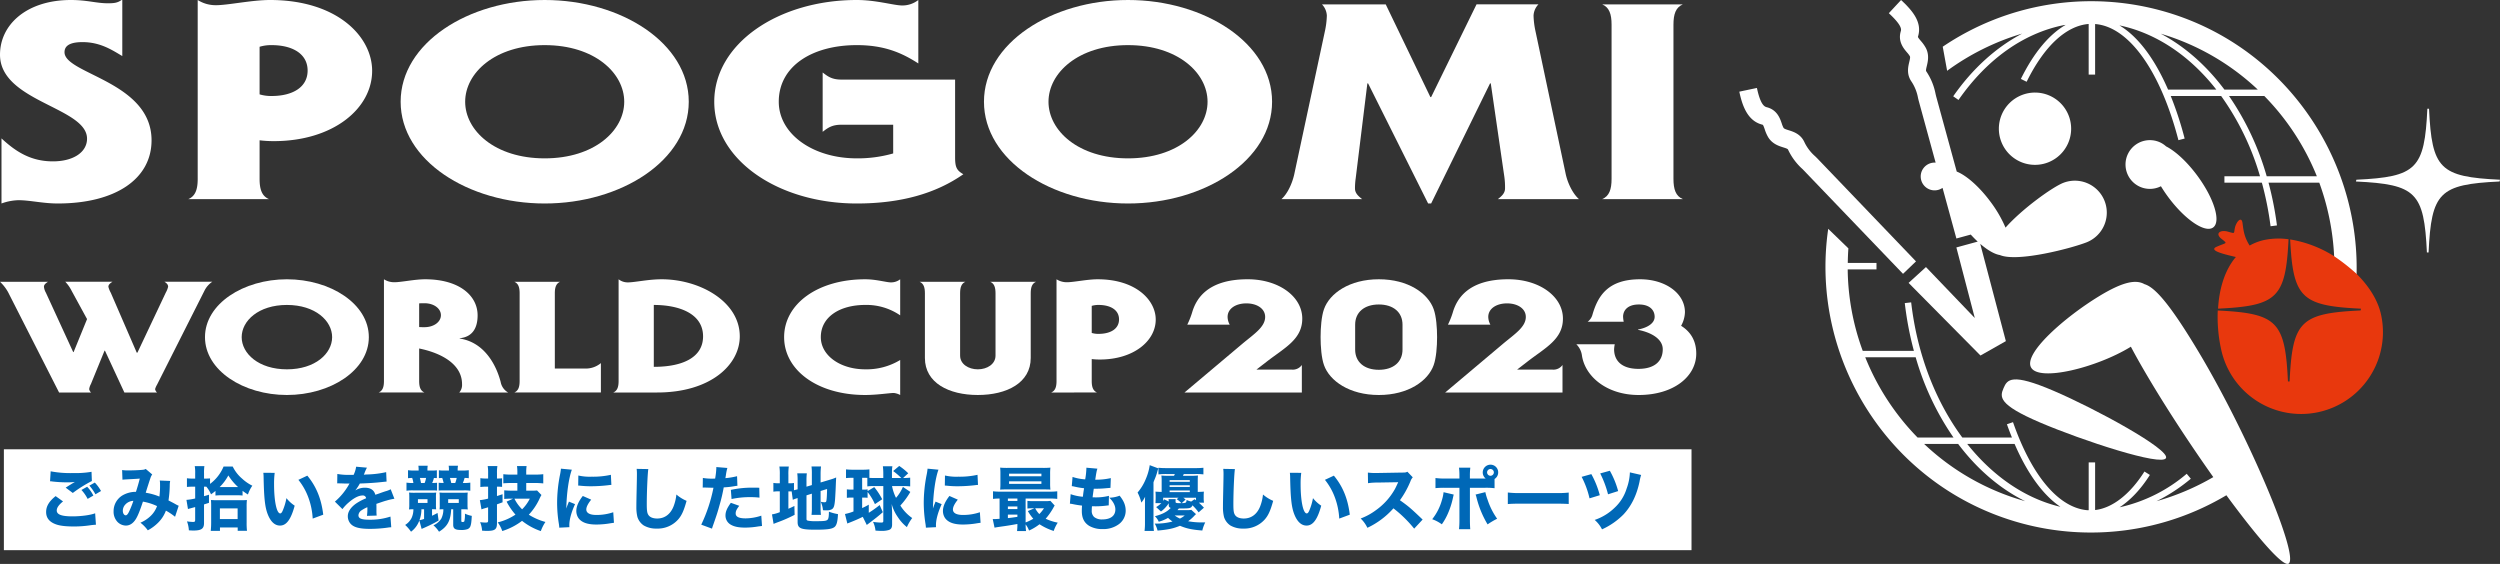
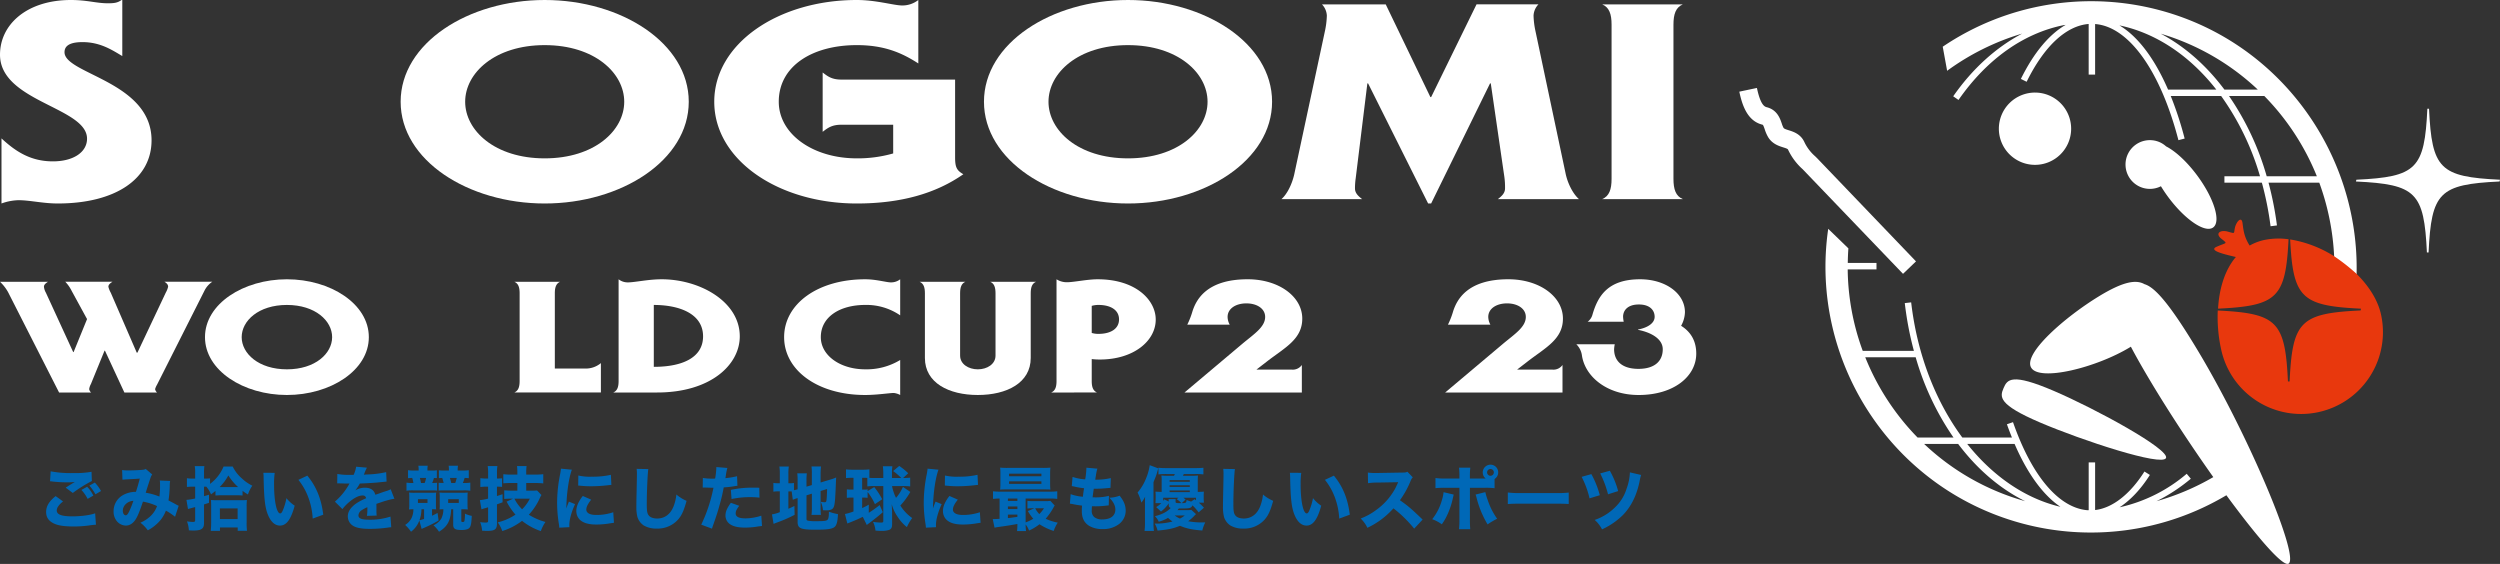
<svg xmlns="http://www.w3.org/2000/svg" width="1288.787" height="290.704" viewBox="0 0 1288.787 290.704">
  <rect x="0" y="0" width="1288.787" height="290.704" fill="#333333" stroke="none" />
  <g id="グループ_1105" data-name="グループ 1105" transform="translate(-77 -562.383)">
    <g id="グループ_1094" data-name="グループ 1094" transform="translate(897.12 522.383)">
      <path id="パス_726" data-name="パス 726" d="M248.047,79.021a18.631,18.631,0,1,0-24.456,9.8A18.634,18.634,0,0,0,248.047,79.021Z" transform="translate(-1.963 34.662)" fill="#fff" />
      <path id="パス_727" data-name="パス 727" d="M252.864,63.66a12.41,12.41,0,0,0-3.339-2.176,12.565,12.565,0,1,0,.686,22.724c1.113,1.832,2.345,3.69,3.719,5.541,8.687,11.731,19.084,18.756,23.217,15.692s.44-15.053-8.247-26.781C263.581,71.483,257.633,66.081,252.864,63.66Z" transform="translate(43.663 51.801)" fill="#fff" />
      <path id="パス_728" data-name="パス 728" d="M349.757,102.8c-4.4-2.5-11.039-1.318-23.34,6.16-17.381,10.569-39.459,29.656-35.048,36.912s33.65-.056,51.028-10.625c.123-.073.222-.146.338-.219,2.633,4.991,5.991,10.92,10.254,18.047,9.532,15.941,21.154,33.554,32.242,49.18a126.439,126.439,0,0,1-29.275,12.423,89.185,89.185,0,0,0,17.689-11.592l-2.123-2.544a79.959,79.959,0,0,1-34.607,17.285c5.611-3.683,10.969-9.3,15.623-16.683l-2.8-1.765c-7.432,11.787-16.587,18.845-25.433,19.856V194.686h-3.312V219.33c-.255,0-.51-.01-.765-.013C305.5,218,291.644,201.651,281.973,173.926l-3.13,1.09c.828,2.371,1.7,4.633,2.587,6.843H255.851c-13.665-18.484-23.24-42.606-26.374-69.685l-3.289.381a170.05,170.05,0,0,0,4.7,24.625H204.512a125.12,125.12,0,0,1-7.753-42.013H211.6V91.854h-14.8c.04-2.5.126-5,.318-7.508l-10.4-10.082c-9.777,67.247,31.845,133.054,99.013,151.627A136.511,136.511,0,0,0,391.979,211.61c15.715,21.419,29.135,37,32.044,35.266,5.829-3.458-20.776-66.379-46.2-108.892C362.558,112.461,354.967,104.311,349.757,102.8ZM282.8,185.17c6.618,15.335,14.729,26.4,23.618,32.4-18.19-4.292-34.836-15.808-48.038-32.4Zm-50.992-44.679a140.9,140.9,0,0,0,19.5,41.367H232.787a126.406,126.406,0,0,1-26.973-41.367Zm4.365,44.679h17.537c9.727,12.927,21.465,23.038,34.524,29.5A124.665,124.665,0,0,1,236.172,185.17Z" transform="translate(-64.363 83.697)" fill="#fff" />
      <path id="パス_729" data-name="パス 729" d="M213.655,102.207c-1.928,4.511-2.855,8.439,18.816,17.709s63,22.823,64.935,18.312-36.276-25.373-57.947-34.644S215.586,97.7,213.655,102.207Z" transform="translate(-0.916 137.885)" fill="#fff" />
      <path id="パス_730" data-name="パス 730" d="M305.544,55.575h-.858c-1.461,31.02-5.557,35.117-36.588,36.588l-.239.917c31.031,1.471,35.127,5.568,36.591,36.591h.858c1.461-31.024,5.558-35.121,36.588-36.591l.235-.917C311.1,90.692,307,86.6,305.544,55.575Z" transform="translate(126.535 40.487)" fill="#fff" />
      <path id="パス_731" data-name="パス 731" d="M262.968,141.748,212.062,88.63c-.318-.325-.679-.676-1.066-1.05a22.637,22.637,0,0,1-5.458-7.094c-1.891-4.365-5.7-5.564-8.224-6.356-1.447-.457-2.348-.765-2.63-1.225a12.479,12.479,0,0,1-.931-2.279c-.9-2.636-2.411-7.055-7.81-8.379-1.308-.325-3.252-1.7-4.981-9.91l-9.078,1.914c1.461,6.915,4.123,15.1,11.847,17,.328.083.477.119,1.249,2.378a19.416,19.416,0,0,0,1.812,4.147c2.116,3.435,5.5,4.5,7.74,5.2,1.861.583,2.328.808,2.5,1.2a31.287,31.287,0,0,0,7.5,10.052l51.744,53.94Z" transform="translate(-95.363 33.001)" fill="#fff" />
-       <path id="パス_732" data-name="パス 732" d="M201.352,54.668c-1.636,5.316,1.378,8.88,3.18,11.012a12.221,12.221,0,0,1,1.477,1.964c.248.477.05,1.408-.3,2.885-.616,2.567-1.547,6.452,1.225,10.317a22.655,22.655,0,0,1,3.282,8.333c.126.527.242,1.013.371,1.507l8.7,31.805a7.157,7.157,0,1,0,3.56,13.006l7.141,26.1,7.4-2.024c1.2,1.308,2.4,2.527,3.587,3.627l-11,3.011L239.48,202.6,214.3,176.325l-8.956,8.161,37.062,37.439,13.086-7.416-13.215-50.151c3.8,3.279,7.379,5.336,10.138,5.773,9.168,3.862,37.449-3.656,44.845-6.621a16.465,16.465,0,0,0-12.248-30.567c-5.68,2.275-21.177,13.427-29.692,23.052a64.228,64.228,0,0,0-7.691-13.255c-5.866-7.916-12.5-13.672-17.468-15.649L219.545,88.3l-.3-1.252a31.236,31.236,0,0,0-4.773-11.6c-.245-.341-.2-.854.258-2.756.547-2.282,1.371-5.733-.487-9.313a19.757,19.757,0,0,0-2.623-3.68c-1.547-1.828-1.5-1.974-1.4-2.3,2.236-7.277-2.888-13.311-8.76-18.746l-6.3,6.8C201.454,51.287,201.706,53.506,201.352,54.668Z" transform="translate(-41.558 1.352)" fill="#fff" />
      <path id="パス_733" data-name="パス 733" d="M247.093,86.78c-4.2,1.841,2.577,3.617,9.867,5.3-5.77,6.77-8.595,16.434-9.181,26.632,30.553-1.467,34.846-5.591,36.339-35.776a36.7,36.7,0,0,0-12.639.4,26.847,26.847,0,0,0-7.409,2.848c-3.014-4.67-3.223-8.353-3.69-11.648-.536-3.756-3.256-.523-3.912,2.494s.322,3.1-3.57,1.991-6.849.858-3.431,3.63S252.353,84.471,247.093,86.78Z" transform="translate(75.542 80.405)" fill="#e8380d" />
      <path id="パス_734" data-name="パス 734" d="M416.886,179.722c1.567-61.368-38.578-118.845-100.361-135.928A136.665,136.665,0,0,0,203.546,62.3l2.265,12.42a126.661,126.661,0,0,1,38.7-19.183c-13.387,7.055-25.6,18.014-35.564,32.329l2.723,1.891c14.708-21.141,33.676-34.481,54.436-38.611.268-.03.537-.056.8-.086-8.509,4.908-16.431,14.371-23.072,27.854l2.971,1.467c9.048-18.375,20.346-28.854,31.974-29.8V76.682H282.1V50.614c17.282,1.321,33.627,23.966,42.95,59.871l3.206-.831a178.291,178.291,0,0,0-7.167-21.926h26a136.883,136.883,0,0,1,20.021,41.367H348.758v3.312H368.07a164.511,164.511,0,0,1,4.481,22.452l3.289-.424a168.441,168.441,0,0,0-4.342-22.028h26.168a128.26,128.26,0,0,1,7.674,38.333ZM365.97,84.416H348.765c-9.307-12.437-20.472-22.27-32.835-28.821A124.536,124.536,0,0,1,365.97,84.416Zm-46.256,0c-6.958-16.043-15.58-27.437-25.092-33.11,19.1,4.014,36.415,15.8,49.965,33.11Zm50.843,44.679a141.408,141.408,0,0,0-19.419-41.367h18.2a126.361,126.361,0,0,1,27.076,41.367Z" transform="translate(-22.158 1.777)" fill="#fff" />
      <path id="パス_735" data-name="パス 735" d="M306.3,84.517a60.859,60.859,0,0,0-22.571-8.6c1.5,30.166,5.826,34.236,36.542,35.694l-.238.917C289,114,284.905,118.095,283.445,149.118h-.858c-1.454-30.881-5.541-35.078-36.184-36.568a78.514,78.514,0,0,0,1.822,20.4,42.179,42.179,0,1,0,82.313-18.464c-1.682-7.5-6.379-14.742-12.694-20.932A98.637,98.637,0,0,0,306.3,84.517Z" transform="translate(76.762 87.516)" fill="#e8380d" />
    </g>
    <g id="グループ_1104" data-name="グループ 1104">
      <g id="グループ_1093" data-name="グループ 1093" transform="translate(77 562.383)">
        <g id="グループ_1091" data-name="グループ 1091" transform="translate(0 0)">
          <path id="パス_707" data-name="パス 707" d="M212.964,170.977c-5.023-2.959-11.217-7.193-20.5-7.193-7.739,0-9.285,2.683-9.285,5.216,0,11.283,44.867,15.092,44.867,45.4,0,20.021-18.757,32.574-48.344,32.574-7.739,0-14.313-1.695-20.308-1.695a27.476,27.476,0,0,0-8.705,1.695V213.42c7.159,6.624,14.893,11.84,26.5,11.84,10.444,0,17.6-4.653,17.6-11.7,0-16.212-44.867-19.033-44.867-43.288,0-15.649,13.927-28.2,36.554-28.2,8.313,0,13.149,1.689,18.95,1.689,3.1,0,5.029-.138,7.154-1.689h.386Z" transform="translate(-149.92 -142.074)" fill="#fff" />
-           <path id="パス_708" data-name="パス 708" d="M167.507,244.719c3.676-1.551,4.836-5.073,4.836-10.433V142.074a17.183,17.183,0,0,0,9.472,2.677c6.193,0,18.376-2.677,27.848-2.677,34.423,0,52.606,18.751,52.606,36.515,0,19.458-20.115,36.239-50.674,36.239a59.551,59.551,0,0,1-7.347-.425v19.883c0,5.36,1.159,8.882,4.836,10.433Zm36.741-54a20.519,20.519,0,0,0,6.194.845c10.825,0,18.564-4.51,18.564-13.11s-7.739-13.116-18.564-13.116a20.338,20.338,0,0,0-6.194.85Z" transform="translate(-70.426 -142.074)" fill="#fff" />
          <path id="パス_709" data-name="パス 709" d="M335.863,194.525c0,30.172-34.815,52.451-74.266,52.451s-74.261-22.279-74.261-52.451,34.809-52.451,74.261-52.451S335.863,164.347,335.863,194.525Zm-115.263,0c0,14.8,15.279,29.184,41,29.184s41-14.38,41-29.184-15.279-29.19-41-29.19S220.6,179.72,220.6,194.525Z" transform="translate(19.201 -142.074)" fill="#fff" />
          <path id="パス_710" data-name="パス 710" d="M340.786,223.147c0,5.073.773,6.768,4.25,8.744-14.12,9.864-32.1,15.086-54.924,15.086-40.412,0-73.488-22.422-73.488-52.451s33.076-52.451,73.488-52.451c10.057,0,19.149,2.821,23.4,2.821a13.354,13.354,0,0,0,8.313-2.821v32.712c-8.7-5.641-17.791-9.45-31.718-9.45-22.814,0-40.224,10.72-40.224,29.19,0,16.637,17.6,29.184,40.224,29.184a66.35,66.35,0,0,0,18.762-2.539v-14.8H282.185c-4.836,0-6.961,1.551-9.671,3.665v-30.6c2.71,2.12,4.836,3.665,9.671,3.665h58.6Z" transform="translate(151.583 -142.074)" fill="#fff" />
          <path id="パス_711" data-name="パス 711" d="M390.34,194.525c0,30.172-34.815,52.451-74.266,52.451s-74.261-22.279-74.261-52.451,34.809-52.451,74.261-52.451S390.34,164.347,390.34,194.525Zm-115.264,0c0,14.8,15.279,29.184,41,29.184s41-14.38,41-29.184-15.279-29.19-41-29.19S275.077,179.72,275.077,194.525Z" transform="translate(265.438 -142.074)" fill="#fff" />
          <path id="パス_712" data-name="パス 712" d="M346.373,190.28h.386l23.4-47.8H402.07a8.972,8.972,0,0,0-2.517,5.78,42.988,42.988,0,0,0,.966,7.9l15.666,74.023c1.159,5.078,3.869,10.151,6.768,12.691h-41.77c1.546-1.27,3.671-2.821,3.671-5.5a38.847,38.847,0,0,0-.381-6.2l-6.966-47.941h-.387l-30.36,61.9h-1.551l-30.94-61.9h-.386l-5.995,48.786a35.505,35.505,0,0,0-.386,5.36c0,2.677,2.125,4.228,3.671,5.5H269.595c2.9-2.539,5.415-7.612,6.574-12.691l15.859-74.023a42.971,42.971,0,0,0,.966-7.9,8.994,8.994,0,0,0-2.512-5.78h32.872Z" transform="translate(391.013 -140.23)" fill="#fff" />
          <path id="パス_713" data-name="パス 713" d="M304.384,152.92c0-5.36-1.159-8.887-4.835-10.438h41.577c-3.671,1.551-4.836,5.078-4.836,10.438v79.521c0,5.36,1.165,8.882,4.836,10.433H299.549c3.676-1.551,4.835-5.073,4.835-10.433Z" transform="translate(526.405 -140.23)" fill="#fff" />
        </g>
        <g id="グループ_1092" data-name="グループ 1092" transform="translate(0 143.973)">
          <path id="パス_714" data-name="パス 714" d="M219.1,222.394a9.772,9.772,0,0,0-.989,2.243,3.021,3.021,0,0,0,.989,1.768h-16.83l-10.009-21.57h-.215l-7.041,17.236a7.634,7.634,0,0,0-.881,2.566,3.048,3.048,0,0,0,.989,1.768h-16.5l-26.285-51.714a22.438,22.438,0,0,0-4.177-5.372H162.9c-1.1.725-2.086,1.444-2.086,2.566a7.556,7.556,0,0,0,.989,3.046l14.078,30.629h.22l6.929-17-7.918-14.514a19.082,19.082,0,0,0-3.3-4.73h24.307c-1.1.725-2.091,1.444-2.091,2.566a11.526,11.526,0,0,0,1.209,3.046l13.417,30.947h.333l14.626-30.947a11.525,11.525,0,0,0,1.21-3.046c0-1.121-.769-1.841-1.871-2.566h24.635a12.03,12.03,0,0,0-3.849,4.25Z" transform="translate(-138.154 -168.036)" fill="#fff" />
          <path id="パス_715" data-name="パス 715" d="M244.2,198.883c0,17.158-19.8,29.826-42.234,29.826s-42.234-12.668-42.234-29.826,19.8-29.826,42.234-29.826S244.2,181.725,244.2,198.883Zm-65.552,0c0,8.417,8.687,16.595,23.318,16.595s23.313-8.178,23.313-16.595-8.687-16.595-23.313-16.595S178.651,190.465,178.651,198.883Z" transform="translate(-54.06 -169.057)" fill="#fff" />
-           <path id="パス_716" data-name="パス 716" d="M180.762,169.057a9.765,9.765,0,0,0,5.391,1.523c3.516,0,10.445-1.523,15.836-1.523,17.486,0,27.054,8.339,27.054,18.6,0,5.612-1.978,11.062-9.235,11.786v.162c12.648,1.919,18.8,13.466,21.115,22.363a7.855,7.855,0,0,0,3.849,5.455H219.588a5.9,5.9,0,0,0,1.43-4.334c0-9.94-10.009-15.87-22.109-18.358v16.756c0,3.046.661,5.053,2.752,5.935H178.015c2.086-.881,2.747-2.889,2.747-5.935Zm18.147,24.616c.881.078,1.758.078,2.752.078,4.838,0,8.466-2.723,8.466-6.175s-3.628-6.17-8.466-6.17c-.994,0-1.87,0-2.752.078Z" transform="translate(17.172 -169.057)" fill="#fff" />
          <path id="パス_717" data-name="パス 717" d="M192.3,226.4c2.091-.881,2.752-2.889,2.752-5.935V175.254c0-3.046-.661-5.048-2.752-5.935h23.646c-2.086.886-2.747,2.889-2.747,5.935v38.8H228.7a12.209,12.209,0,0,0,8.246-2.806V226.4Z" transform="translate(72.824 -168.036)" fill="#fff" />
          <path id="パス_718" data-name="パス 718" d="M205.469,169.057a7.6,7.6,0,0,0,4.725,1.606c3.633,0,10.562-1.606,17.491-1.606,19.464,0,40.251,11.385,40.251,29.424,0,14.754-15.175,28.944-42.562,28.944H202.717c2.091-.881,2.752-2.889,2.752-5.935Zm18.147,45.138c15.4,0,25.4-5.132,25.4-15.713,0-11.786-12.428-16.193-25.4-16.193Z" transform="translate(113.428 -169.057)" fill="#fff" />
          <path id="パス_719" data-name="パス 719" d="M280.538,228.708a9.309,9.309,0,0,0-3.3-1.043c-2.091,0-8.692,1.043-14.739,1.043-24.528,0-41.793-12.751-41.793-29.826s17.266-29.826,41.793-29.826c5.719,0,10.89,1.606,13.309,1.606a7.6,7.6,0,0,0,4.73-1.606v18.6a30.685,30.685,0,0,0-18.039-5.372c-12.976,0-22.878,6.092-22.878,16.595,0,9.46,10.009,16.595,22.878,16.595a33.391,33.391,0,0,0,18.039-4.809Z" transform="translate(183.521 -169.057)" fill="#fff" />
          <path id="パス_720" data-name="パス 720" d="M295.018,169.319c-2.091.886-2.752,2.889-2.752,5.935v33.351c0,12.829-12.315,19.082-27.275,19.082s-27.274-6.253-27.274-19.082V175.254c0-3.046-.661-5.048-2.752-5.935h23.646c-2.086.886-2.747,2.889-2.747,5.935V207.4c0,4.334,4.289,7.056,9.127,7.056s9.127-2.723,9.127-7.056V175.254c0-3.046-.656-5.048-2.747-5.935Z" transform="translate(239.088 -168.036)" fill="#fff" />
          <path id="パス_721" data-name="パス 721" d="M248.821,227.426c2.091-.881,2.752-2.889,2.752-5.935V169.057a9.761,9.761,0,0,0,5.386,1.523c3.521,0,10.45-1.523,15.841-1.523,19.577,0,29.914,10.665,29.914,20.767,0,11.062-11.439,20.6-28.817,20.6a34.554,34.554,0,0,1-4.177-.235v11.3c0,3.046.656,5.053,2.747,5.935Zm20.9-30.707a11.517,11.517,0,0,0,3.516.48c6.16,0,10.562-2.566,10.562-7.458s-4.4-7.453-10.562-7.453a11.673,11.673,0,0,0-3.516.48Z" transform="translate(293.081 -169.057)" fill="#fff" />
          <path id="パス_722" data-name="パス 722" d="M262.856,227.426l29.806-25.1c6.052-5.053,11.772-8.657,11.772-13.867,0-4.25-4.182-6.978-9.681-6.978s-9.681,2.727-9.681,6.978a8.6,8.6,0,0,0,1.1,4.005H264.286a42.274,42.274,0,0,0,2.752-7.135c1.87-5.533,7.036-16.277,28.376-16.277,16.056,0,28.156,8.9,28.156,20.287,0,10.66-9.02,14.989-18.147,22.045l-5.5,4.25h18.368a5.689,5.689,0,0,0,5.058-2.4v14.191Z" transform="translate(347.77 -169.057)" fill="#fff" />
-           <path id="パス_723" data-name="パス 723" d="M278.942,213.313c-1.317-3.687-1.758-9.622-1.758-14.431s.441-10.743,1.758-14.431c2.86-8.1,13.089-15.4,28.268-15.4s25.4,7.3,28.264,15.4c1.322,3.687,1.763,9.622,1.763,14.431s-.441,10.743-1.763,14.431c-2.86,8.1-13.089,15.4-28.264,15.4S281.8,221.412,278.942,213.313ZM295,205.3c0,6.415,4.725,10.42,12.207,10.42s12.207-4.005,12.207-10.42V192.468c0-6.415-4.73-10.42-12.207-10.42S295,186.053,295,192.468Z" transform="translate(403.602 -169.057)" fill="#fff" />
          <path id="パス_724" data-name="パス 724" d="M290.3,227.426l29.806-25.1c6.047-5.053,11.767-8.657,11.767-13.867,0-4.25-4.182-6.978-9.681-6.978s-9.676,2.727-9.676,6.978a8.652,8.652,0,0,0,1.1,4.005H291.729a42.176,42.176,0,0,0,2.747-7.135c1.871-5.533,7.041-16.277,28.376-16.277,16.056,0,28.156,8.9,28.156,20.287,0,10.66-9.02,14.989-18.147,22.045l-5.5,4.25h18.367a5.69,5.69,0,0,0,5.058-2.4v14.191Z" transform="translate(454.707 -169.057)" fill="#fff" />
          <path id="パス_725" data-name="パス 725" d="M323.907,202.57a15.609,15.609,0,0,0-.333,2.566c0,6.013,4.069,10.1,12.54,10.1s12.535-4.089,12.535-10.1c0-5.293-5.827-8.657-12.756-10.019v-.162c4.73-.881,8.579-3.129,8.579-6.576,0-3.124-2.2-6.331-8.138-6.331s-8.138,3.207-8.138,6.331a16.125,16.125,0,0,0,.328,2.566H309.937a6.666,6.666,0,0,0,2.419-3.447c2.859-10.024,8.138-18.441,24.64-18.441,12.976,0,23.093,7.218,23.093,17a15.21,15.21,0,0,1-1.978,6.978c5.5,3.447,7.81,8.417,7.81,14.347,0,11.708-11.551,21.33-29.7,21.33-16.384,0-27.715-9.544-29.253-20.527a9.945,9.945,0,0,0-2.86-5.612Z" transform="translate(508.524 -169.057)" fill="#fff" />
        </g>
      </g>
      <g id="グループ_1098" data-name="グループ 1098" transform="translate(78.765 793.939)">
-         <rect id="長方形_231" data-name="長方形 231" width="870" height="52" transform="translate(0.235 0.061)" fill="#fff" />
        <g id="グループ_1088" data-name="グループ 1088" transform="translate(17.353 7.059)">
          <path id="パス_838" data-name="パス 838" d="M27.072-20.268A23.261,23.261,0,0,1,30.2-15.8l2.88-1.692a20.9,20.9,0,0,0-3.2-4.356Zm-4.1,2.232a19.779,19.779,0,0,1,3.2,4.608l2.952-1.728a18.053,18.053,0,0,0-3.2-4.536ZM6.8-22.5a6.24,6.24,0,0,1,1.26.108,67.615,67.615,0,0,0,7.452.432,32.02,32.02,0,0,0,4.1-.216c-1.044.612-3.492,2.124-4.752,2.952l3.672,2.736a67.549,67.549,0,0,1,9.828-6.156l-.18-4.752a48.309,48.309,0,0,1-9.432.648,54.019,54.019,0,0,1-11.628-.9Zm2.88,7.632c-3.42,2.736-4.9,5.256-4.9,8.208S6.372-1.62,9.612-.4C11.628.4,14.76.792,19.08.792A56.722,56.722,0,0,0,27.216.216a30.887,30.887,0,0,1,3.24-.324l-.4-5.9c-2.412.936-7.272,1.584-11.7,1.584-5.616,0-8.1-.936-8.1-3.024,0-1.4,1.044-2.916,3.24-4.68Zm34.452-8.46c1.044-.108,1.872-.144,2.448-.18,3.348-.18,5.544-.288,6.48-.4-.576,2.268-1.26,4.644-1.98,6.84a13.6,13.6,0,0,0-6.948,1.836,9.474,9.474,0,0,0-4.572,8.172,7.67,7.67,0,0,0,1.98,5.472A6.2,6.2,0,0,0,45.864.324c2.052,0,3.816-1.152,5.22-3.456,1.044-1.728,2.052-4.248,3.6-8.892a28.328,28.328,0,0,1,7.272,2.3,13.063,13.063,0,0,1-3.168,4.968,17.524,17.524,0,0,1-5.4,3.6A18.951,18.951,0,0,1,57.2,2.772,22.219,22.219,0,0,0,62.5-1.152,17.09,17.09,0,0,0,66.528-7.38a30.213,30.213,0,0,1,4.716,3.168L73.116-9.9a10.305,10.305,0,0,1-1.476-.72c-1.044-.612-2.952-1.584-3.78-2.016a57.53,57.53,0,0,0,.648-7.524,12.653,12.653,0,0,1,.216-2.52L63.36-22.9a11.111,11.111,0,0,1,.144,1.98,43.838,43.838,0,0,1-.324,6.3,30.776,30.776,0,0,0-7.056-1.98c.612-2.088,2.232-7.02,2.52-7.848a6.5,6.5,0,0,1,.828-1.584l-3.348-2.844a3.238,3.238,0,0,1-1.44.432c-1.512.18-4.788.324-7.056.324a20.8,20.8,0,0,1-3.672-.18ZM49.752-12.42a47.78,47.78,0,0,1-2.088,5.292c-.72,1.548-1.26,2.16-1.836,2.16-.864,0-1.512-1.008-1.512-2.34A4.639,4.639,0,0,1,45.5-10.4,5.842,5.842,0,0,1,49.752-12.42ZM89.28-24.012a13.622,13.622,0,0,1-1.836.108h-1.26V-26.64a23.79,23.79,0,0,1,.18-3.672H81.4a19.479,19.479,0,0,1,.216,3.672V-23.9h-1.62a16.4,16.4,0,0,1-2.628-.18v4.5a21.465,21.465,0,0,1,2.556-.144h1.692v6.084a29.674,29.674,0,0,1-4.5.72L77.9-8.208c.324-.108,1.584-.432,3.708-1.008v6.48c0,1.008-.18,1.188-1.116,1.188a25.4,25.4,0,0,1-3.1-.288,15.535,15.535,0,0,1,.972,4.608c.756.072,1.656.108,2.34.108,4.1,0,5.472-.936,5.472-3.852v-9.612c.9-.288,1.332-.4,2.556-.828v-4.176c-1.26.4-1.728.54-2.556.756v-4.9h1.188a14.573,14.573,0,0,1,2.412,3.96c.972-.684,1.368-1.008,2.3-1.764v2.376a26.581,26.581,0,0,1,3.24-.144h7.488a24.761,24.761,0,0,1,3.24.144V-17.6a28.178,28.178,0,0,0,2.772,1.908,16.958,16.958,0,0,1,2.268-4.536,22.082,22.082,0,0,1-5.22-3.6,19.088,19.088,0,0,1-4.9-6.3H96.264a21.375,21.375,0,0,1-6.984,8.964Zm13.968,4.5H94.212a24.766,24.766,0,0,0,4.5-6.012,28.835,28.835,0,0,0,5.04,6.012ZM94.392,1.3h9.144V3.024h4.788a36.136,36.136,0,0,1-.18-4.284V-9.432a26.863,26.863,0,0,1,.144-3.42c-.828.072-1.656.108-3.312.108H93.24c-1.548,0-2.376-.036-3.492-.108a34.531,34.531,0,0,1,.108,3.492v8.208A40.222,40.222,0,0,1,89.64,3.06h4.752Zm-.036-9.828H103.5v5.508H94.356Zm22.392-18.36a19.124,19.124,0,0,1,.144,2.412c.216,10.908.72,15.48,2.2,19.152C120.6-1.584,122.724.324,125.352.324c3.312,0,5.652-3.2,7.56-10.26a17.71,17.71,0,0,1-4.248-3.888,30.114,30.114,0,0,1-1.908,6.408c-.4.972-.828,1.476-1.3,1.476-1.836,0-3.168-6.372-3.168-14.976a42.249,42.249,0,0,1,.324-5.94Zm18.072,3.636A31.843,31.843,0,0,1,140-14.04a36.749,36.749,0,0,1,2.2,10.764l5.436-2.016c-.972-8.172-3.6-14.58-8.208-20.124Zm20.016,1.836a3.109,3.109,0,0,1,.54-.036h.5a2.251,2.251,0,0,0,.612.036c.108,0,.684,0,1.368.036,1.044.036,1.332.036,3.348.036a5.517,5.517,0,0,0-.54.9,32.935,32.935,0,0,1-7.02,8.424l3.888,3.852a21.933,21.933,0,0,1,3.276-3.456c2.7-2.34,5.148-3.564,7.092-3.564a1.641,1.641,0,0,1,1.836,1.44,27.839,27.839,0,0,0-5.256,2.772c-2.736,1.98-4.176,4.212-4.176,6.444a5.85,5.85,0,0,0,1.4,3.888c1.656,1.872,4.644,2.664,9.936,2.664a66.616,66.616,0,0,0,9.252-.648,13.646,13.646,0,0,1,1.8-.18l-.4-5.508A33.03,33.03,0,0,1,171.252-2.7c-3.924,0-5.472-.648-5.472-2.3A3.356,3.356,0,0,1,167.472-7.6a18.68,18.68,0,0,1,2.88-1.548,1.158,1.158,0,0,1,.036.288,26.859,26.859,0,0,1-.216,4.176l5-.144a21.822,21.822,0,0,1-.108-2.412V-9.684l-.036-1.188c4.356-1.476,4.356-1.476,5.22-1.692a27.255,27.255,0,0,1,4.068-.936l-1.908-4.9a12.252,12.252,0,0,1-2.808,1.08c-1.62.54-1.8.612-3.2,1.116-.936.324-1.584.54-1.908.648-.648-2.412-2.448-3.636-5.364-3.636a9.181,9.181,0,0,0-4.968,1.4,25.835,25.835,0,0,0,2.34-3.564c3.636-.108,8.316-.4,10.944-.72,1.728-.18,1.728-.18,2.844-.288l-.216-4.86a49.928,49.928,0,0,1-9.288,1.188,21.8,21.8,0,0,0-2.232.144c.144-.288.144-.324.288-.648a18.459,18.459,0,0,1,1.332-2.988l-5.58-.5a14.342,14.342,0,0,1-1.3,4.212h-1.8a32.2,32.2,0,0,1-6.588-.468Zm41.976-6.624h-1.764a24.032,24.032,0,0,1-3.708-.18v4.14a15.213,15.213,0,0,1,2.16-.144,15.117,15.117,0,0,1,.612,2.592,19.851,19.851,0,0,1-3.564-.18v4.176a20.622,20.622,0,0,1,3.564-.18h9.72a21.481,21.481,0,0,1,2.484.108v-4.032c-.9.072-1.368.108-2.52.108a15.193,15.193,0,0,0,.9-2.592c.576.036.576.036,1.512.072v-4.032a16.9,16.9,0,0,1-2.556.144h-2.3v-.36a11.285,11.285,0,0,1,.144-2.124h-4.824a14.2,14.2,0,0,1,.144,2.16Zm1.224,6.408c-.216-1.08-.36-1.836-.576-2.592h3.168a10.68,10.68,0,0,1-.72,2.592Zm.324,23.688c.612-.288.612-.288,1.116-.5,1.4-.612,1.908-.864,2.988-1.368,1.908-.936,3.1-1.548,4.644-2.484l-.54-3.888c-1.4.756-1.908,1.008-2.844,1.44V-8.1a19.9,19.9,0,0,1,2.124.072,17.04,17.04,0,0,1-.108-2.412v-3.924a12.16,12.16,0,0,1,.144-2.34,23.6,23.6,0,0,1-3.024.108h-7.776a24.014,24.014,0,0,1-3.2-.108,21.207,21.207,0,0,1,.108,2.448v3.78a16.482,16.482,0,0,1-.144,2.484c.936-.072,1.044-.072,2.268-.108a10.785,10.785,0,0,1-.936,4.5A9.124,9.124,0,0,1,189.864,0a20.486,20.486,0,0,1,3.024,3.492,12.325,12.325,0,0,0,4.284-5.8ZM199.62-8.1v5a19.079,19.079,0,0,1-2.412.684A15.727,15.727,0,0,0,198.252-8.1Zm-3.168-5.184h4.932v1.944h-4.932Zm15.984-14.76h-2.628a16.6,16.6,0,0,1-2.556-.144v4.068c.612-.072.828-.072,1.728-.108a25.552,25.552,0,0,1,.72,2.592c-1.188,0-1.62-.036-2.556-.108v4.032a21.481,21.481,0,0,1,2.484-.108h10.26a20.884,20.884,0,0,1,3.564.18v-4.176a21.71,21.71,0,0,1-3.852.18,16.828,16.828,0,0,0,.9-2.592,12.217,12.217,0,0,1,2.16.144v-4.14a24.032,24.032,0,0,1-3.708.18h-2.016v-.324a8.757,8.757,0,0,1,.18-2.16h-4.824a13.729,13.729,0,0,1,.144,2.124Zm1.188,6.408c-.252-1.08-.4-1.656-.684-2.592h3.492a14.452,14.452,0,0,1-.756,2.592ZM214.632-8.1V-.072c0,1.98,1.008,2.664,4,2.664a9.138,9.138,0,0,0,3.492-.468,2.889,2.889,0,0,0,1.224-1.116c.5-1.116.684-2.3.864-5.688a13.977,13.977,0,0,1-3.528-1.152,16.24,16.24,0,0,1-.288,3.888c-.108.288-.432.432-.936.432-.468,0-.648-.18-.648-.612V-8.1h.216c1.3,0,2.232.036,3.132.108a15.308,15.308,0,0,1-.144-2.484v-3.78a20.781,20.781,0,0,1,.108-2.448c-.864.072-1.548.108-3.2.108h-8.352c-1.44,0-2.088-.036-3.024-.108a12.4,12.4,0,0,1,.144,2.34v3.924a13.436,13.436,0,0,1-.108,2.412c.864-.036.864-.036,1.98-.072a10.671,10.671,0,0,1-1.08,4.86A9.28,9.28,0,0,1,204.444.18a15.612,15.612,0,0,1,2.88,3.312C211.68.828,213.3-2.2,213.588-8.1Zm2.88-5.184v1.944H212.04v-1.944Zm30.2-4.392h-2.952c-1.368,0-2.664-.072-3.816-.18v4.464a27.357,27.357,0,0,1,3.132-.144h1.4l-3.312,1.512a32.613,32.613,0,0,0,4.572,6.7,28.364,28.364,0,0,1-9.144,4,16.793,16.793,0,0,1,2.34,4.464,32.819,32.819,0,0,0,10.188-5.256,32.36,32.36,0,0,0,9.684,5.292,20.679,20.679,0,0,1,2.376-4.716,31.367,31.367,0,0,1-8.568-3.744,30.833,30.833,0,0,0,5.508-8.208,16.931,16.931,0,0,1,1.008-1.944l-2.268-2.34a24.4,24.4,0,0,1-2.628.108h-2.952v-3.96h4.5a41.619,41.619,0,0,1,4.284.216v-4.752a36.007,36.007,0,0,1-4.284.216h-4.5v-.792a23.887,23.887,0,0,1,.18-3.6h-4.932a24.421,24.421,0,0,1,.18,3.636v.756h-2.988a31.806,31.806,0,0,1-4.248-.216v4.716c1.188-.108,2.664-.18,4.284-.18h2.952Zm6.408,4.14a20.792,20.792,0,0,1-3.96,5.472,20.134,20.134,0,0,1-3.96-5.472Zm-21.492-6.192v6.156a28.376,28.376,0,0,1-4.248.792l.828,4.752c.252-.108.36-.144.468-.18a3.358,3.358,0,0,0,.5-.18q.594-.162.756-.216c.648-.18.648-.18,1.692-.5V-2.34c0,.972-.18,1.116-1.332,1.116a22.592,22.592,0,0,1-2.772-.216,14.756,14.756,0,0,1,1.008,4.392c1.152.072,1.728.108,2.556.108,4.1,0,5.112-.792,5.112-4V-10.62c1.332-.468,2.268-.828,2.88-1.044V-15.84c-1.656.54-2.052.684-2.88.936v-4.824h.648a19.28,19.28,0,0,1,1.98.108v-4.428a17.59,17.59,0,0,1-1.944.108H237.2v-2.736a20.645,20.645,0,0,1,.216-3.672h-5a21.126,21.126,0,0,1,.216,3.672v2.736h-1.26a15.6,15.6,0,0,1-2.736-.18v4.572a19.155,19.155,0,0,1,2.7-.18Zm37.548-9.288a31.406,31.406,0,0,1-.576,3.6,75.068,75.068,0,0,0-1.4,14.076,68.333,68.333,0,0,0,.936,10.98c.108.828.144,1.116.18,1.764l5.22-.252C274.5.648,274.5.468,274.5.108c0-2.844,1.044-6.66,2.952-10.836l-3.168-1.3L273.6-10.3c-.18.432-.18.432-.648,1.836.108-7.632,1.26-15.732,2.844-20.016Zm8.892,8.712c.54.036.828.036,1.008.072a51.647,51.647,0,0,0,5.8.288,76.741,76.741,0,0,0,9.54-.648,5.844,5.844,0,0,1,.756-.036l-.252-5.22a41.986,41.986,0,0,1-9.864.972,26.218,26.218,0,0,1-6.912-.612Zm2.376,5.364C279.216-12.1,278.1-9.5,278.1-7.236a6.581,6.581,0,0,0,1.08,3.672c1.62,2.268,4.608,3.348,9.18,3.348A43.48,43.48,0,0,0,295.92-.9c.792-.108,1.008-.144,1.584-.216l-.36-5.436a26.535,26.535,0,0,1-8.748,1.4c-3.312,0-5.148-1.008-5.148-2.808,0-1.332.828-2.952,2.52-5.076ZM309.2-28.908a20.725,20.725,0,0,1,.144,2.7c0,1.08-.036,3.276-.144,8.244-.108,4.752-.144,7.092-.144,8.712A20.779,20.779,0,0,0,309.6-4.1,8.257,8.257,0,0,0,312.84.252a12.569,12.569,0,0,0,6.66,1.62,14.108,14.108,0,0,0,11.016-4.608c1.872-2.088,2.988-4.536,4.428-9.684a19.683,19.683,0,0,1-5.256-3.276,23.159,23.159,0,0,1-1.512,6.264c-1.62,3.96-4.572,6.12-8.388,6.12-2.124,0-3.744-.648-4.5-1.8-.684-1.008-.864-2.232-.864-5.724,0-6.228.432-15.84.792-17.964ZM343.26-19.26c.324,0,.432-.036.684-.036l3.852.108H348.8A79.309,79.309,0,0,1,342.5-.144l5.544,2.052c.18-.648.468-1.476.828-2.484,1.656-4.752,2.052-5.94,3.132-9.864a86.856,86.856,0,0,0,2.088-8.928,40.686,40.686,0,0,0,5.076-.54c1.3-.216,1.3-.216,1.98-.288l-.18-4.932a37.808,37.808,0,0,1-6.012,1.008c.108-.72.144-.792.288-1.764a25.256,25.256,0,0,1,.72-3.492l-5.688-.468v.612a40.907,40.907,0,0,1-.612,5.328c-.9.036-.936.036-1.188.036a28.378,28.378,0,0,1-5.148-.36Zm29.16.072c-2.268-.036-2.412-.036-3.312-.036a50.932,50.932,0,0,0-11.34,1.152l.36,4.716a43.77,43.77,0,0,1,9.756-.972,38.463,38.463,0,0,1,4.644.252Zm-14.652,7.776C355.752-8.64,355-6.8,355-4.86A5.351,5.351,0,0,0,357.66-.18c1.8,1.08,4.14,1.548,7.452,1.548a40.76,40.76,0,0,0,6.876-.612c.9-.108,1.188-.144,1.836-.216l-.36-5.328a26.282,26.282,0,0,1-8.064,1.4c-3.492,0-5.148-.828-5.148-2.52,0-1.188.4-2.052,1.836-3.96ZM389.7-12.96a15.915,15.915,0,0,1,2.016-.756c.108-.036.252-.072.468-.144V-1.512c0,3.276,1.62,3.96,9.18,3.96,6.156,0,8.568-.36,9.864-1.4,1.08-.9,1.584-2.808,1.764-6.624a25.081,25.081,0,0,1-4.68-1.26c0,2.3-.18,3.456-.576,4-.54.72-1.62.9-5.976.9a20.762,20.762,0,0,1-4.176-.252c-.648-.144-.828-.36-.828-.972v-12.1l2.772-.864V-9a28.128,28.128,0,0,1-.18,3.816h4.86a27.789,27.789,0,0,1-.18-3.672V-17.5l3.348-1.044c-.072,2.988-.144,4.608-.288,5.616-.144,1.116-.288,1.224-1.224,1.224a7.852,7.852,0,0,1-1.764-.252A12.954,12.954,0,0,1,405.252-7.6a16.2,16.2,0,0,0,1.656.072A5.688,5.688,0,0,0,409.86-8.1c.972-.648,1.332-1.656,1.62-4.932.036-.468.144-2.124.288-5,.108-2.484.108-2.7.144-3.528.072-1.512.072-1.692.144-2.916a20.953,20.953,0,0,1-2.988,1.08l-5.04,1.512V-26.28a33.136,33.136,0,0,1,.216-3.852h-4.9a27.3,27.3,0,0,1,.18,3.744v5.832l-2.772.828V-22.9a29.394,29.394,0,0,1,.18-3.708H392a28.319,28.319,0,0,1,.18,3.888v4.356c-.792.216-1.008.252-1.872.468v-3.744a9.667,9.667,0,0,1-2.16.144h-.72v-4.356a25.867,25.867,0,0,1,.216-4.248h-4.86A26.168,26.168,0,0,1,383-25.884v4.392h-.612a13.333,13.333,0,0,1-2.7-.18v4.536a13.333,13.333,0,0,1,2.7-.18H383V-6.588a18.64,18.64,0,0,1-4.032,1.152l.828,4.9c.5-.216.828-.36,1.872-.756a70.463,70.463,0,0,0,8.964-3.924l-.108-4.572c-1.548.756-2.016.972-3.1,1.44v-8.964h.54c.54,0,.684,0,1.152.036Zm59.508-13.68a31.967,31.967,0,0,0-4.644-3.78l-3.132,2.628a36.438,36.438,0,0,1,4.212,3.6H440.82v-2.844a20.372,20.372,0,0,1,.216-3.2h-4.9a32.013,32.013,0,0,1,.216,3.708v2.34H431.64c-.864,0-1.62-.036-2.448-.072v-4.392a28.925,28.925,0,0,1-3.276.18H420.48a30.292,30.292,0,0,1-3.348-.18v4.5a25.153,25.153,0,0,1,3.1-.144h.756v6.084h-.828a18.372,18.372,0,0,1-2.592-.144v4.392a17.106,17.106,0,0,1,2.484-.144h.936v7.164a25.666,25.666,0,0,1-4.392,1.3L417.816-.72a6.88,6.88,0,0,1,.936-.4c2.916-1.152,4.824-1.98,7.02-3.06L427.86.036a4.457,4.457,0,0,1,.792-.648c3.168-2.376,5.508-4.212,7.452-5.976l-1.62-3.672a56.075,56.075,0,0,1-5.616,4v-4.212a28.4,28.4,0,0,1-3.42,1.764v-5.4h.576c.756,0,1.44.036,2.232.108v-2.988a29.535,29.535,0,0,1,3.78,6.264l3.744-2.52a34.847,34.847,0,0,0-4.1-6.264l-3.42,2.052v-.9a10.219,10.219,0,0,1-2.232.144h-.576V-24.3h.828c.828,0,1.044,0,1.836.036v4.392a28.745,28.745,0,0,1,3.24-.18h5V-2.088c0,.684-.216.864-1.116.864a30.443,30.443,0,0,1-4.176-.36,13.376,13.376,0,0,1,1.26,4.5c2.3.144,2.34.144,3.168.144a12.046,12.046,0,0,0,3.636-.432c1.26-.4,1.764-1.224,1.764-2.88V-5.616c0-1.368,0-1.476-.216-5.184a21.2,21.2,0,0,0,3.132,6.7,21.373,21.373,0,0,0,4.716,5.22,22.834,22.834,0,0,1,2.736-4.68,21.921,21.921,0,0,1-6.12-6.444,38.148,38.148,0,0,0,5.148-7.02l-3.816-2.592a21.337,21.337,0,0,1-3.564,5.652,23.474,23.474,0,0,1-2.052-6.084h6.192c1.044,0,2.088.072,3.168.18v-4.5a36.282,36.282,0,0,1-3.672.18Zm9.972-2.376a31.406,31.406,0,0,1-.576,3.6,75.068,75.068,0,0,0-1.4,14.076,68.333,68.333,0,0,0,.936,10.98c.108.828.144,1.116.18,1.764l5.22-.252C463.5.648,463.5.468,463.5.108c0-2.844,1.044-6.66,2.952-10.836l-3.168-1.3L462.6-10.3c-.18.432-.18.432-.648,1.836.108-7.632,1.26-15.732,2.844-20.016Zm8.892,8.712c.54.036.828.036,1.008.072a51.647,51.647,0,0,0,5.8.288,76.741,76.741,0,0,0,9.54-.648,5.844,5.844,0,0,1,.756-.036l-.252-5.22a41.986,41.986,0,0,1-9.864.972,26.218,26.218,0,0,1-6.912-.612Zm2.376,5.364C468.216-12.1,467.1-9.5,467.1-7.236a6.581,6.581,0,0,0,1.08,3.672c1.62,2.268,4.608,3.348,9.18,3.348A43.48,43.48,0,0,0,484.92-.9c.792-.108,1.008-.144,1.584-.216l-.36-5.436a26.535,26.535,0,0,1-8.748,1.4c-3.312,0-5.148-1.008-5.148-2.808,0-1.332.828-2.952,2.52-5.076ZM496.3-3.168c-1.368.108-2.3.144-2.988.144h-.54L493.7,1.4c1.332-.252,1.332-.252,4.356-.684C500.364.4,502.74,0,505.476-.5a25.963,25.963,0,0,1-.18,3.672h4.644a26.025,26.025,0,0,1-.216-3.456,11.779,11.779,0,0,1,1.764,3.168,26.645,26.645,0,0,0,5.4-3.24A30.329,30.329,0,0,0,524.2,3.1a18.253,18.253,0,0,1,2.088-4.284A26.3,26.3,0,0,1,520.056-3.2a33.031,33.031,0,0,0,3.924-5.58,13.591,13.591,0,0,1,.72-1.224l-2.2-2.412a16.381,16.381,0,0,1-2.664.144h-6.156a21.5,21.5,0,0,1-3.024-.144v3.96a20.367,20.367,0,0,1,2.808-.144h.792l-3.384,1.44a24.333,24.333,0,0,0,2.808,3.96,23.978,23.978,0,0,1-3.96,1.908V-13.608h12.312a29.428,29.428,0,0,1,4,.18v-3.924a27.019,27.019,0,0,1-3.924.18H496.836a27.019,27.019,0,0,1-3.924-.18v3.924a28.57,28.57,0,0,1,3.384-.18Zm4.284-10.44h4.9v1.224h-4.9Zm0,4.068h4.9v1.368h-4.9Zm0,4.212h4.9v1.152c-2.952.432-2.952.432-4.9.648ZM519.192-8.6a17.876,17.876,0,0,1-2.412,2.988A12.3,12.3,0,0,1,514.656-8.6Zm3.168-17.712a25.48,25.48,0,0,1,.144-3.24,37.5,37.5,0,0,1-3.816.144H500.4a37.952,37.952,0,0,1-3.816-.144,25.837,25.837,0,0,1,.144,3.24v4.9a25.568,25.568,0,0,1-.144,3.2c1.08-.072,2.016-.108,3.636-.108h19.152c2.34.036,2.34.036,3.132.108a26.213,26.213,0,0,1-.144-3.24Zm-21.168-.108H517.86v1.332H501.192Zm0,3.924H517.86v1.332H501.192Zm31.356,11.52c.648.072,1.008.144,1.4.216,1.872.4,3.132.576,4.86.792-.108,1.548-.108,1.908-.108,2.808,0,3.636,1.224,6.048,3.852,7.668a13.257,13.257,0,0,0,6.84,1.62A13.389,13.389,0,0,0,557.748-.36a8.671,8.671,0,0,0,3.564-6.84c0-2.844-.9-5.112-3.132-7.884a15.762,15.762,0,0,1-5.328,1.044c2.052,1.98,3.132,4.068,3.132,6.048,0,3.276-2.448,5.148-6.732,5.148A6.261,6.261,0,0,1,545.04-4.1a4.23,4.23,0,0,1-1.224-3.384c0-.684.036-1.476.108-2.16,1.26.036,1.548.036,1.944.036a44.831,44.831,0,0,0,5.544-.36,9.61,9.61,0,0,1,1.152-.108l.108-4.932a27.159,27.159,0,0,1-7.164.792c-.252,0-.684,0-1.26-.036.252-1.98.36-2.7.612-4.428h.54a51.129,51.129,0,0,0,5.436-.216c2.088-.18,2.088-.18,2.628-.216l.18-5.04a34.462,34.462,0,0,1-8.028.828c.612-4.032.72-4.536,1.116-5.688l-5.688-.5v.432a39.044,39.044,0,0,1-.612,5.58,24.989,24.989,0,0,1-6.516-1.26l-.4,4.752c.54.072.72.108,1.26.216a38.06,38.06,0,0,0,5.076.864c-.36,2.268-.36,2.268-.612,4.392a24.588,24.588,0,0,1-6.3-1.332Zm62.6,3.2a13.157,13.157,0,0,1-2.52.144h-4.644c.252-.288.288-.324.756-.864h1.224c4.536,0,5.112-.144,5.76-1.62A24.524,24.524,0,0,1,598.9-6.48l2.736-2.412A29.36,29.36,0,0,0,599-11.484h2.664a17.117,17.117,0,0,1-.144-2.592v-.72a21.1,21.1,0,0,1,.108-2.376c-.972.072-1.692.108-3.168.144v-5.94a24.5,24.5,0,0,1,.108-2.52,28.449,28.449,0,0,1-3.384.144h-4.356c.18-.324.216-.432.432-.9h5.976a31.833,31.833,0,0,1,4.14.18v-3.42a35.892,35.892,0,0,1-4.176.18h-14.94a35.506,35.506,0,0,1-4.068-.18v3.42a38.392,38.392,0,0,1,4.068-.18h4.392a7.079,7.079,0,0,1-.432.9H583.2a30.49,30.49,0,0,1-3.492-.144,17.734,17.734,0,0,1,.144,2.592v5.868c-1.44-.036-2.232-.072-3.2-.144a20.789,20.789,0,0,1,.108,2.448v.864c-.036,1.476-.072,2.34-.108,2.628h3.024a13.134,13.134,0,0,1-2.664,2.016l2.484,2.3a15.893,15.893,0,0,0,4-4.284v.684c0,1.08.216,1.44,1.044,1.764-2.016,2.052-4.32,3.24-8.172,4.248a8.623,8.623,0,0,1,1.98,2.844,18.968,18.968,0,0,0,4.788-1.98,20.05,20.05,0,0,0,2.3,1.872,33.536,33.536,0,0,1-9.144,1.08,12.778,12.778,0,0,1,1.44,3.6c5.724-.54,8.172-1.08,11.556-2.484,3.312,1.4,6.048,2.016,11.52,2.448A18.946,18.946,0,0,1,602.316-1.3H600.84a38.9,38.9,0,0,1-7.344-.612A19.737,19.737,0,0,0,596.484-4.5a14.114,14.114,0,0,1,1.08-1.08ZM591.768-4.9a12.262,12.262,0,0,1-2.484,1.62,14.84,14.84,0,0,1-2.736-1.62ZM580.644-14.04h7.92l-.972.756a12.232,12.232,0,0,1,2.448,2.052h-.648c-2.052,0-2.376-.108-2.376-.72v-.324c0-.216.036-.756.072-1.044H583.38a6.574,6.574,0,0,1,.108,1.26l-2.3-1.152c-.252.4-.36.54-.54.828Zm16.92,0v1.332l-.72-.576L595.08-12.06a9.9,9.9,0,0,1-2.34-.828c-.216,1.512-.324,1.584-2.556,1.656L592.2-13.1c-.54-.432-.684-.576-1.188-.936Zm-13.608-2.88v-.864h10.4v.864Zm0-2.664v-.864h10.4v.864Zm0-2.664v-.864h10.4v.864ZM571.248-1.116a32.025,32.025,0,0,1-.216,4.212h4.824a31.9,31.9,0,0,1-.216-4.14V-21.96c.216-.648.216-.648.9-2.3a24.472,24.472,0,0,0,.972-2.88c.36-1.3.36-1.3.612-2.016L573.7-30.816a27.687,27.687,0,0,1-1.98,7.02,25.3,25.3,0,0,1-4.284,7.092,22.767,22.767,0,0,1,1.944,5.184,14.452,14.452,0,0,0,1.944-3.024c-.072,1.188-.072,1.728-.072,3.384ZM611.6-28.908a20.731,20.731,0,0,1,.144,2.7c0,1.08-.036,3.276-.144,8.244-.108,4.752-.144,7.092-.144,8.712A20.777,20.777,0,0,0,612-4.1,8.257,8.257,0,0,0,615.24.252a12.569,12.569,0,0,0,6.66,1.62,14.108,14.108,0,0,0,11.016-4.608c1.872-2.088,2.988-4.536,4.428-9.684a19.682,19.682,0,0,1-5.256-3.276,23.161,23.161,0,0,1-1.512,6.264c-1.62,3.96-4.572,6.12-8.388,6.12-2.124,0-3.744-.648-4.5-1.8-.684-1.008-.864-2.232-.864-5.724,0-6.228.432-15.84.792-17.964Zm34.344,2.016a19.133,19.133,0,0,1,.144,2.412c.216,10.908.72,15.48,2.2,19.152C649.8-1.584,651.924.324,654.552.324c3.312,0,5.652-3.2,7.56-10.26a17.71,17.71,0,0,1-4.248-3.888,30.116,30.116,0,0,1-1.908,6.408c-.4.972-.828,1.476-1.3,1.476-1.836,0-3.168-6.372-3.168-14.976a42.25,42.25,0,0,1,.324-5.94Zm18.072,3.636A31.843,31.843,0,0,1,669.2-14.04a36.749,36.749,0,0,1,2.2,10.764l5.436-2.016c-.972-8.172-3.6-14.58-8.208-20.124ZM714.384-2.772c-6.156-5.868-7.056-6.66-11.7-9.972a46.916,46.916,0,0,0,5.436-9.792,5.918,5.918,0,0,1,1.188-2.016l-2.772-2.88c-.864.4-1.044.432-3.024.432l-12.276.216h-.684A26.807,26.807,0,0,1,686.16-27l.072,5.472a32.43,32.43,0,0,1,5.04-.324l10.512-.18c-.828,1.836-1.44,3.132-1.908,3.924a33.226,33.226,0,0,1-9.432,10.4,32.53,32.53,0,0,1-7.992,4.392,16.281,16.281,0,0,1,3.456,4.788A41.418,41.418,0,0,0,699.336-8.568,64.11,64.11,0,0,1,710.028,1.908Zm37.08-20.916a3.982,3.982,0,0,0,1.872-3.384,3.957,3.957,0,0,0-3.96-4,4.01,4.01,0,0,0-4,4,3.94,3.94,0,0,0,1.512,3.132h-8.136v-1.4a33.673,33.673,0,0,1,.216-4.176H733.14a34.082,34.082,0,0,1,.216,4.176v1.4h-7.164a31.685,31.685,0,0,1-5.184-.252v5.22a46.264,46.264,0,0,1,5.184-.18h7.164V-2.736A44.447,44.447,0,0,1,733.14,2.2h5.8c-.108-1.224-.18-3.024-.18-4.932V-19.152h7.524a34.965,34.965,0,0,1,5.184.216Zm-2.088-5.148a1.752,1.752,0,0,1,1.728,1.728,1.76,1.76,0,0,1-1.728,1.764,1.767,1.767,0,0,1-1.764-1.764A1.76,1.76,0,0,1,749.376-28.836ZM725.184-16.884a21.009,21.009,0,0,1-.864,4.1,27.642,27.642,0,0,1-5,9.828,19.585,19.585,0,0,1,4.968,2.628,30.67,30.67,0,0,0,3.168-5.652,41.135,41.135,0,0,0,2.34-7.02c.468-2.088.5-2.232.612-2.664Zm16.488,1.224a6.27,6.27,0,0,1,.4,1.152,50.659,50.659,0,0,0,5.8,14.22A38.874,38.874,0,0,1,752.8-3.2a36.4,36.4,0,0,1-4.9-9.72,27.819,27.819,0,0,1-1.188-4Zm16.632,4.9c1.4-.144,3.456-.216,6.588-.216h18.18c2.808,0,5.184.072,6.624.18v-5.9a47.262,47.262,0,0,1-6.588.252H764.892a44.967,44.967,0,0,1-6.588-.288ZM796.356-24.8a46.121,46.121,0,0,1,4.068,11.088l5.292-1.62a46.78,46.78,0,0,0-4.356-10.872Zm9.576-1.764A52.419,52.419,0,0,1,809.964-15.8l5.22-1.656A45.249,45.249,0,0,0,810.9-27.936Zm15.3-.54a26.885,26.885,0,0,1-1.692,8.388,22.348,22.348,0,0,1-6.192,9.864,27.353,27.353,0,0,1-10.26,6.264,16.081,16.081,0,0,1,3.78,4.86,37.111,37.111,0,0,0,11.016-7.632c4.068-4.32,6.84-9.9,8.316-16.956a25.505,25.505,0,0,1,.828-3.456Z" transform="translate(-0.118 32.002)" fill="#0068b7" />
        </g>
      </g>
    </g>
  </g>
</svg>